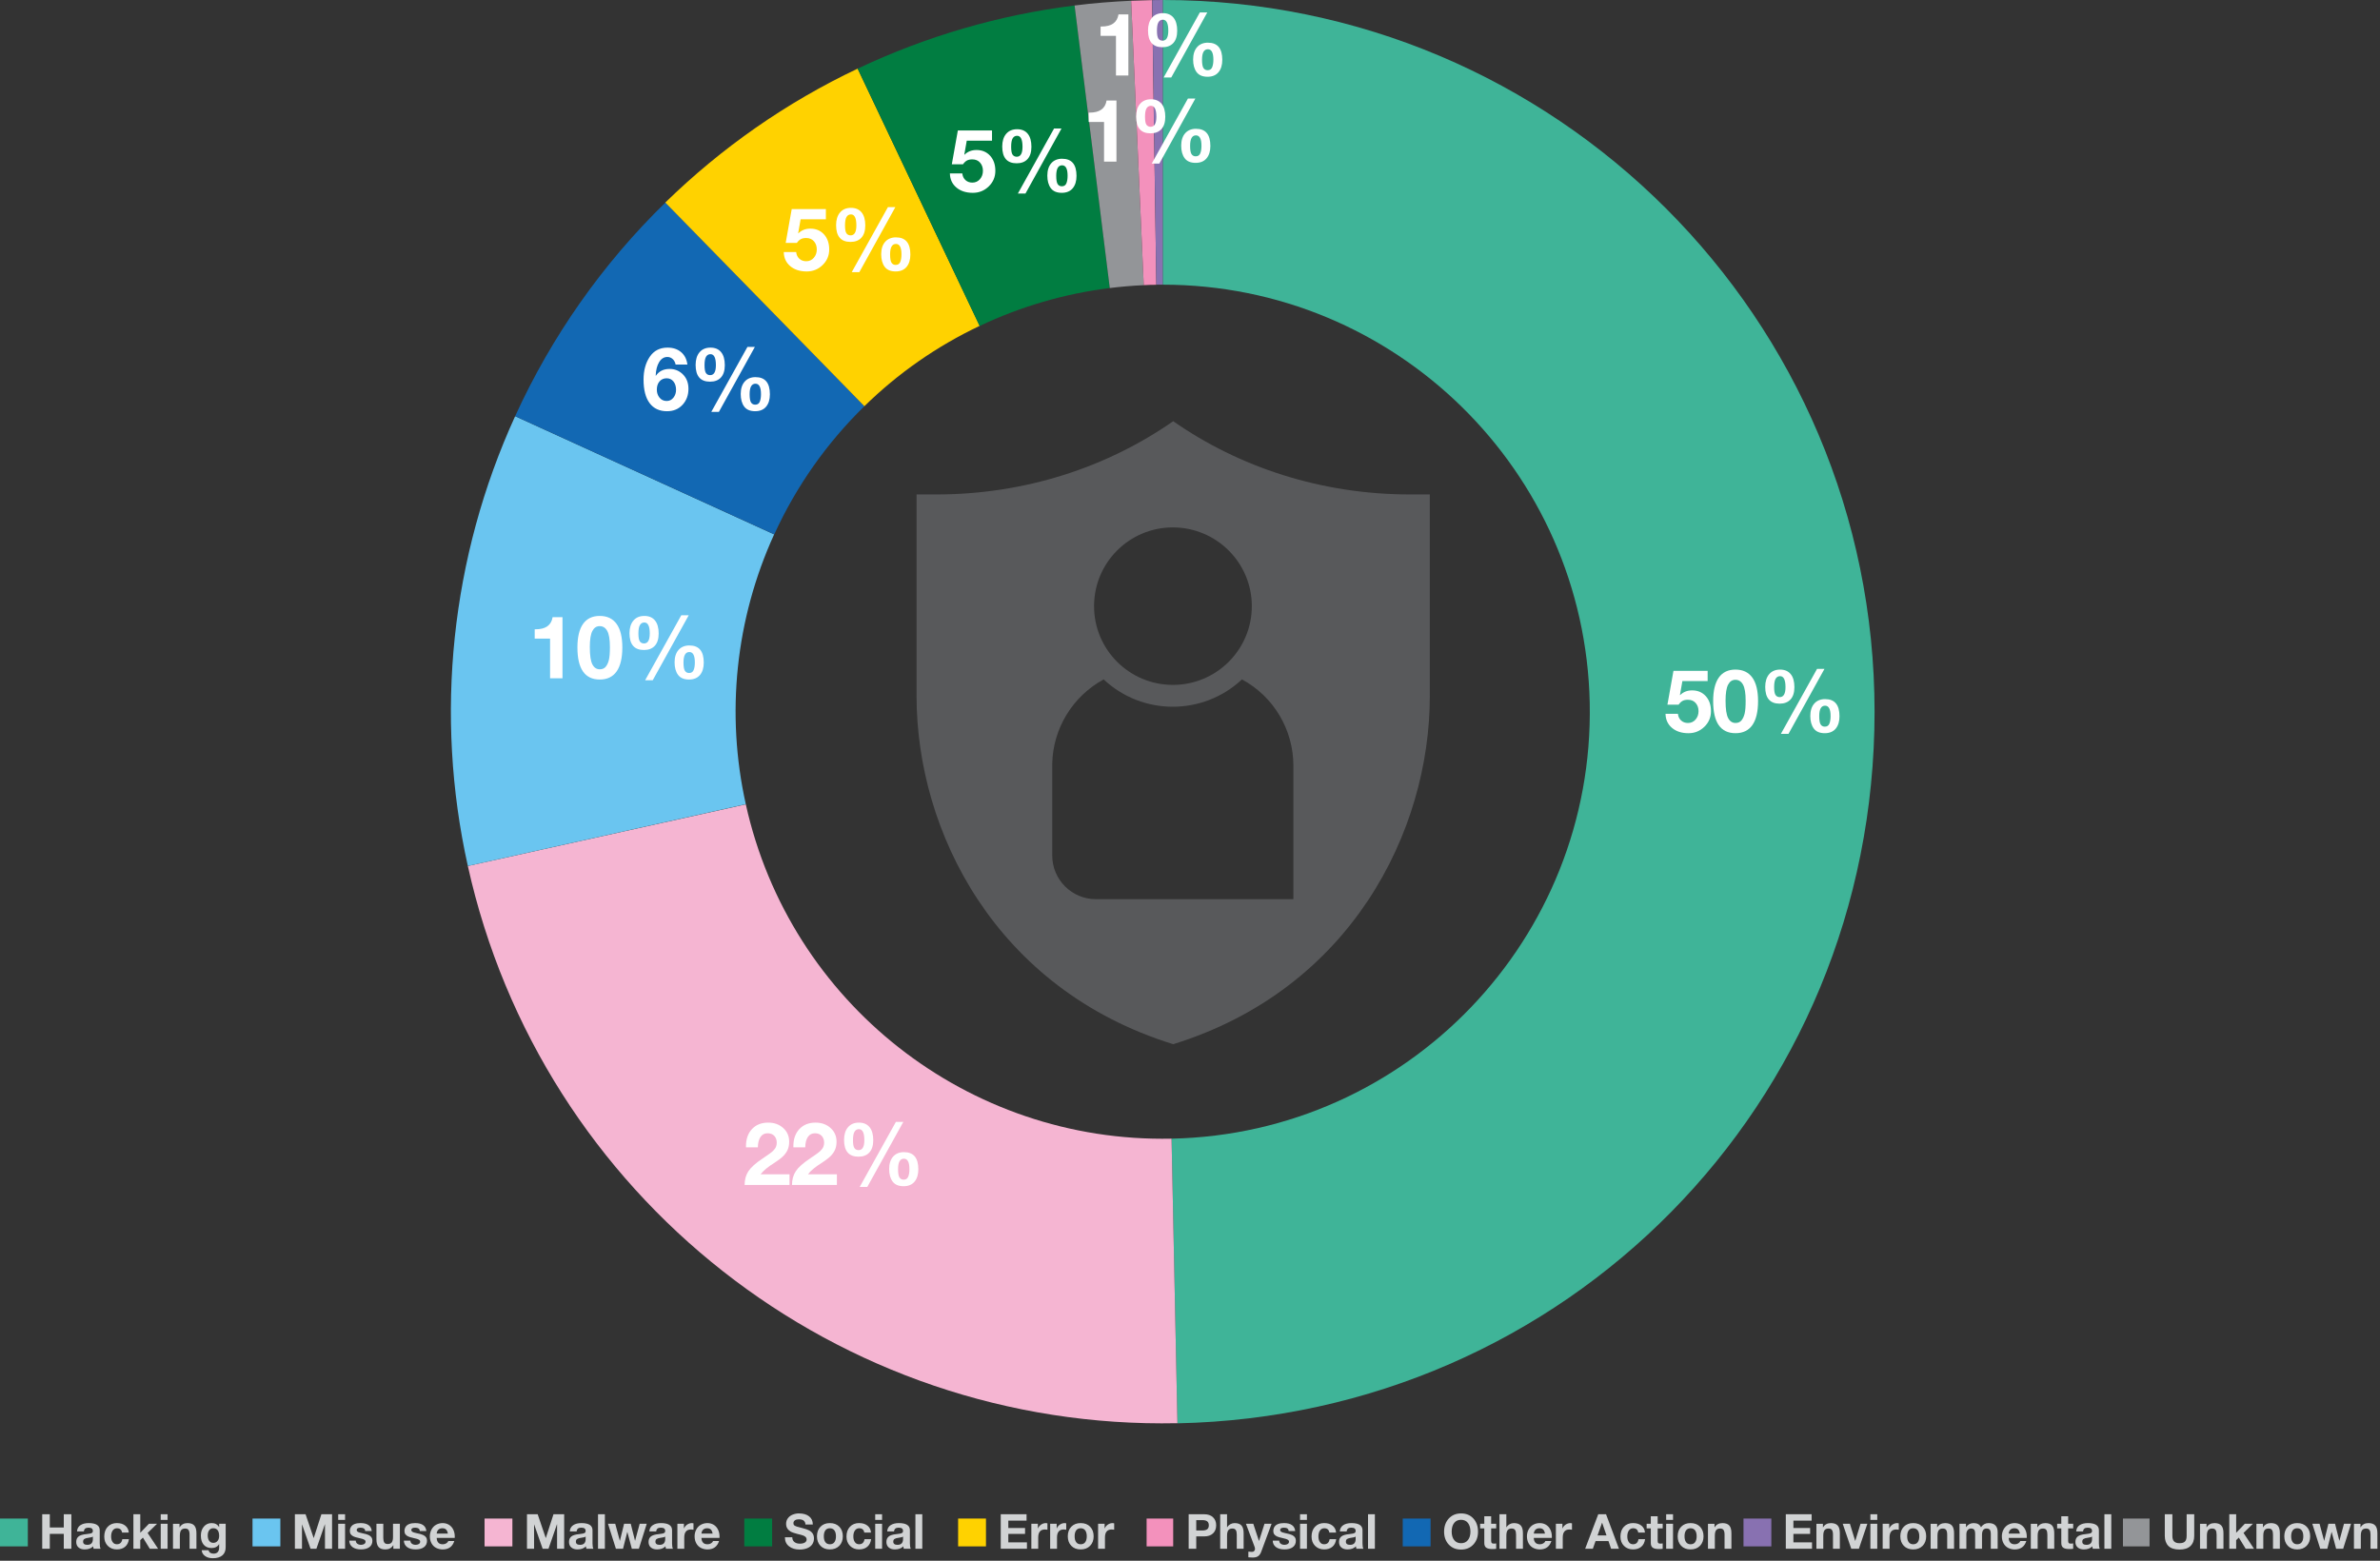
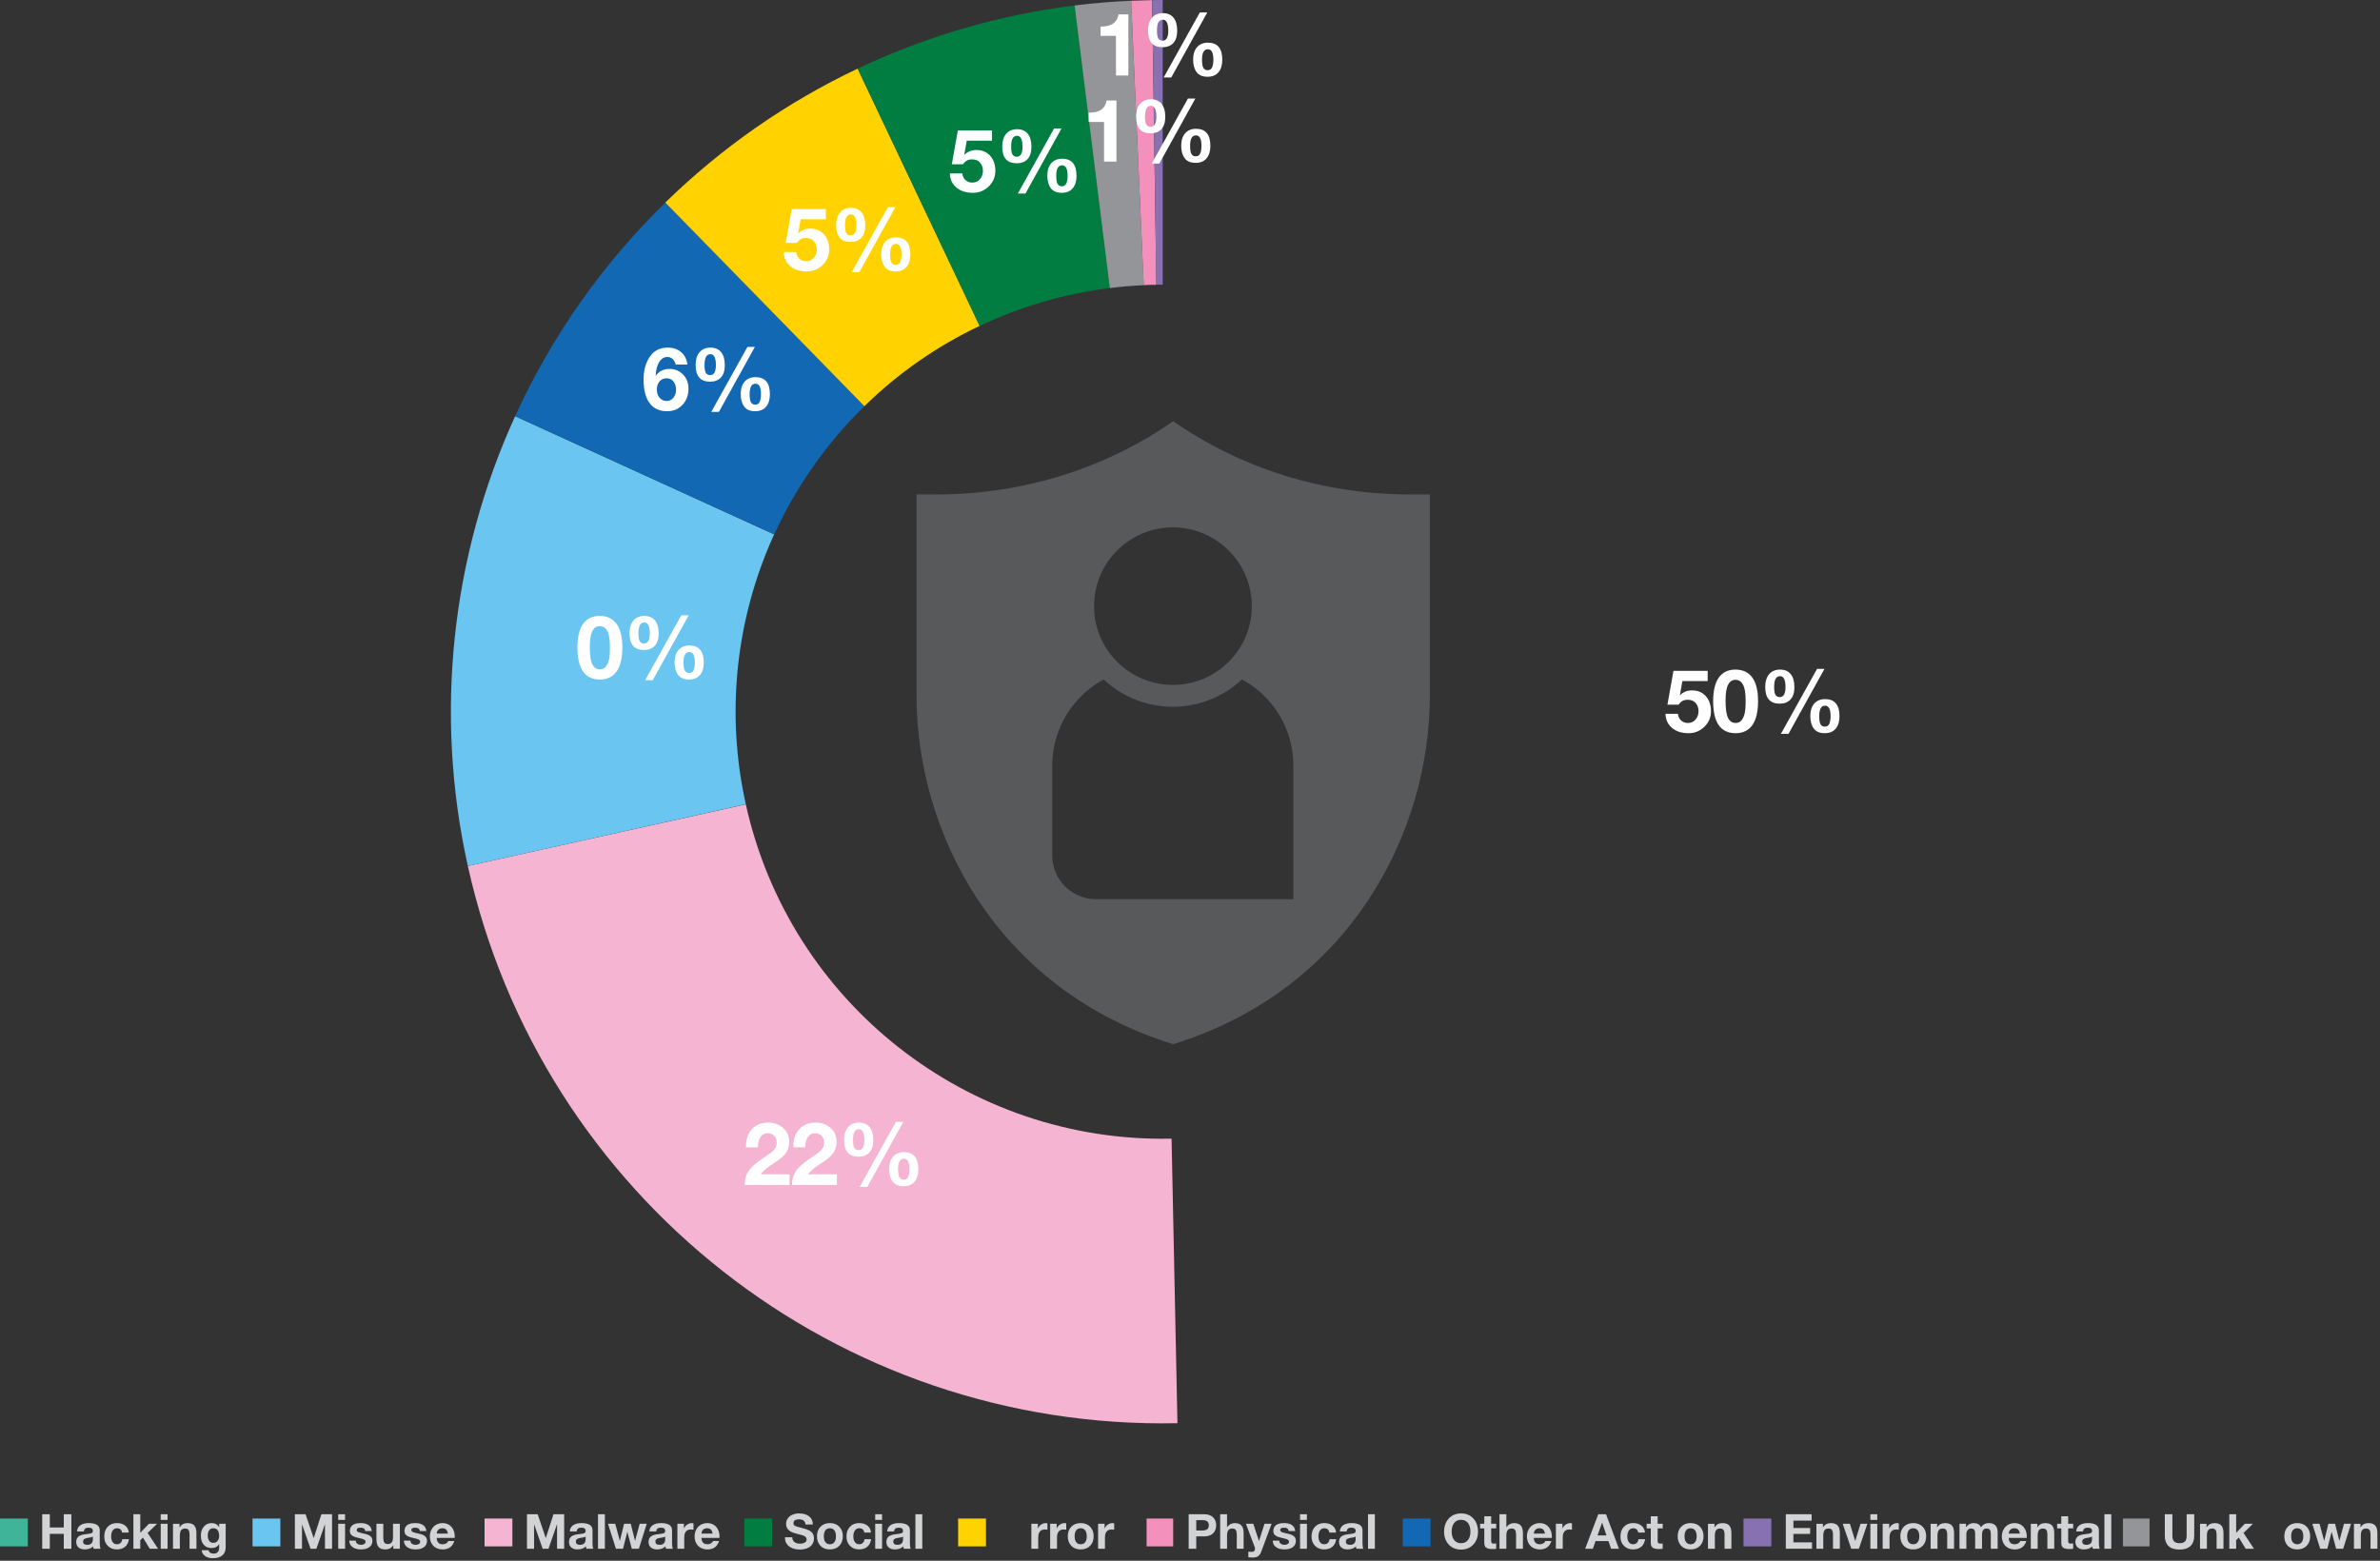
<svg xmlns="http://www.w3.org/2000/svg" id="Layer_1" data-name="Layer 1" width="1906.73" height="1250.6" viewBox="0 0 1906.73 1250.6">
  <rect x="0" y="0" width="1906.73" height="1250.6" fill="#333333" stroke="none" />
  <defs>
    <style>
      .cls-1, .cls-2, .cls-3, .cls-4, .cls-5, .cls-6, .cls-7, .cls-8, .cls-9, .cls-10 {
        fill-rule: evenodd;
      }

      .cls-1, .cls-11 {
        fill: #8871b1;
      }

      .cls-2, .cls-12 {
        fill: #017d41;
      }

      .cls-13 {
        fill: #fff;
      }

      .cls-3 {
        fill: #58595b;
      }

      .cls-14, .cls-6 {
        fill: #939598;
      }

      .cls-4, .cls-15 {
        fill: #6ac5f0;
      }

      .cls-5, .cls-16 {
        fill: #f5b5d2;
      }

      .cls-17, .cls-9 {
        fill: #3fb498;
      }

      .cls-7, .cls-18 {
        fill: #ffd200;
      }

      .cls-19 {
        fill: none;
        isolation: isolate;
      }

      .cls-20, .cls-8 {
        fill: #1268b3;
      }

      .cls-21 {
        fill: #d1d3d4;
      }

      .cls-10, .cls-22 {
        fill: #f391bc;
      }
    </style>
  </defs>
-   <path class="cls-9" d="m931.5,0c314.9,0,570.3,255.3,570.3,570.3s-248.2,563.7-558.5,570.2l-4.7-228.1c188.9-3.9,338.9-160.2,335-349.2-3.9-186.2-155.9-335.1-342.1-335.1V0h0Z" />
  <path class="cls-5" d="m943.3,1140.4c-271.7,5.6-509.6-181.3-568.5-446.5l222.7-49.4c35.3,159.2,178.1,271.3,341.1,267.9l4.7,228Z" />
  <path class="cls-4" d="m374.8,693.9c-26.9-121-13.6-247.6,37.9-360.4l207.5,94.7c-30.9,67.7-38.9,143.6-22.7,216.2l-222.7,49.5Z" />
  <path class="cls-8" d="m412.7,333.5c29.2-64,70-122.1,120.4-171.2l159.4,163.2c-30.2,29.5-54.7,64.3-72.2,102.7l-207.6-94.7Z" />
  <path class="cls-7" d="m533,162.3c45.1-44,97.1-80.3,154.1-107.3l97.8,206.1c-34.2,16.2-65.4,37.9-92.4,64.4l-159.5-163.2Z" />
  <path class="cls-2" d="m687.1,55c54.9-26,113.6-43.1,173.8-50.6l28.2,226.4c-36.2,4.5-71.4,14.8-104.3,30.4l-97.7-206.2Z" />
  <path class="cls-6" d="m860.9,4.4c15-1.9,30.2-3.1,45.3-3.8l10.1,227.9c-9.1.4-18.2,1.2-27.2,2.3l-28.2-226.4Z" />
  <path class="cls-10" d="m906.2.6c5.6-.2,11.2-.4,16.8-.5l3.4,228.1c-3.4,0-6.7.1-10.1.3L906.2.6Z" />
  <path class="cls-1" d="m923.1.1c2.8,0,5.6-.1,8.4-.1v228.1h-5.1L923.1.1Z" />
  <g class="cls-19">
    <path class="cls-13" d="m1368.08,537.52v8.19h-20.23l-1.96,11.13.14.14c2.52-2.52,5.71-3.78,9.59-3.78,4.53,0,8.18,1.54,10.96,4.62,2.78,3.08,4.16,7.09,4.16,12.04s-1.76,9.07-5.29,12.5-7.76,5.15-12.71,5.15c-5.46,0-9.87-1.42-13.23-4.27-3.36-2.85-5.09-6.6-5.18-11.27h9.94c.23,2.24,1.08,4.02,2.55,5.35,1.47,1.33,3.3,2,5.49,2,2.47,0,4.5-.92,6.09-2.76s2.38-4.07,2.38-6.69-.76-4.79-2.28-6.54c-1.52-1.75-3.61-2.62-6.26-2.62-1.77,0-3.22.32-4.34.95-1.12.63-2.15,1.62-3.08,2.97h-8.96l4.83-27.09h27.37Z" />
    <path class="cls-13" d="m1390.41,536.54c5.88,0,10.36,2.12,13.44,6.37,3.08,4.25,4.62,10.55,4.62,18.9s-1.53,14.9-4.58,19.21c-3.06,4.32-7.55,6.48-13.48,6.48-11.95,0-17.92-8.56-17.92-25.69,0-8.31,1.51-14.59,4.52-18.87,3.01-4.27,7.48-6.41,13.4-6.41Zm-7.98,24.99c0,6.63.69,11.25,2.07,13.86,1.38,2.61,3.35,3.92,5.91,3.92,2.05,0,3.65-.7,4.79-2.1,1.14-1.4,1.98-3.23,2.52-5.5.54-2.26.8-5.66.8-10.19,0-6.07-.71-10.38-2.13-12.95-1.42-2.57-3.44-3.85-6.06-3.85s-4.53,1.31-5.88,3.92c-1.35,2.61-2.03,6.91-2.03,12.88Z" />
    <path class="cls-13" d="m1426.11,536.54c3.69,0,6.52,1.2,8.5,3.61,1.98,2.4,2.97,5.89,2.97,10.46,0,4.29-1.03,7.57-3.08,9.83-2.05,2.26-4.97,3.4-8.75,3.4-7.7,0-11.55-4.48-11.55-13.44,0-4.29,1.05-7.68,3.15-10.15s5.02-3.71,8.75-3.71Zm-4.76,14.07c0,3.13.38,5.24,1.16,6.33.77,1.1,1.88,1.65,3.32,1.65,3.08,0,4.62-2.66,4.62-7.98,0-5.88-1.45-8.82-4.34-8.82-1.54,0-2.72.68-3.53,2.03-.82,1.35-1.23,3.62-1.23,6.79Zm40.32-14.63l-28.84,52.08h-6.09l28.98-52.08h5.95Zm.56,24.22c7.65,0,11.48,4.57,11.48,13.72,0,4.2-1.02,7.51-3.04,9.94-2.03,2.43-4.96,3.64-8.79,3.64-4.01,0-6.94-1.25-8.79-3.75-1.84-2.5-2.77-5.85-2.77-10.04s1.05-7.5,3.15-9.91c2.1-2.4,5.02-3.61,8.75-3.61Zm-4.76,13.58c0,3.27.37,5.5,1.12,6.69.75,1.19,1.87,1.79,3.36,1.79,1.77,0,2.99-.78,3.64-2.35.65-1.56.98-3.6.98-6.12,0-5.55-1.47-8.33-4.41-8.33-3.13,0-4.69,2.78-4.69,8.33Z" />
  </g>
  <g class="cls-19">
    <path class="cls-13" d="m615.46,899.54c4.81,0,8.81,1.44,12,4.31,3.2,2.87,4.79,6.54,4.79,11.02,0,2.05-.3,3.93-.91,5.64-.61,1.7-1.64,3.39-3.12,5.07-1.47,1.68-4.02,3.71-7.67,6.09-5.46,3.41-9.19,6.51-11.2,9.31h23.17v8.54h-35.98c0-4.25,1.01-7.92,3.04-11.03,2.03-3.1,5.82-6.5,11.38-10.18,4.43-2.94,7.23-4.99,8.4-6.16s1.95-2.26,2.34-3.29c.4-1.03.59-2.1.59-3.22,0-2.24-.65-4.06-1.96-5.46-1.31-1.4-3.1-2.1-5.39-2.1-2.47,0-4.38,1-5.71,3.01-1.33,2.01-2.02,4.76-2.07,8.26h-9.52v-.91c0-5.74,1.61-10.33,4.83-13.75s7.54-5.15,12.95-5.15Z" />
    <path class="cls-13" d="m653.4,899.54c4.81,0,8.81,1.44,12,4.31,3.2,2.87,4.79,6.54,4.79,11.02,0,2.05-.3,3.93-.91,5.64-.61,1.7-1.64,3.39-3.11,5.07-1.47,1.68-4.03,3.71-7.67,6.09-5.46,3.41-9.19,6.51-11.2,9.31h23.17v8.54h-35.98c0-4.25,1.01-7.92,3.04-11.03,2.03-3.1,5.82-6.5,11.38-10.18,4.43-2.94,7.23-4.99,8.4-6.16s1.95-2.26,2.34-3.29c.4-1.03.6-2.1.6-3.22,0-2.24-.65-4.06-1.96-5.46-1.31-1.4-3.1-2.1-5.39-2.1-2.47,0-4.38,1-5.71,3.01-1.33,2.01-2.02,4.76-2.06,8.26h-9.52v-.91c0-5.74,1.61-10.33,4.83-13.75,3.22-3.43,7.54-5.15,12.95-5.15Z" />
    <path class="cls-13" d="m688.12,899.54c3.69,0,6.52,1.2,8.5,3.61,1.98,2.4,2.98,5.89,2.98,10.46,0,4.29-1.03,7.57-3.08,9.83-2.05,2.26-4.97,3.4-8.75,3.4-7.7,0-11.55-4.48-11.55-13.44,0-4.29,1.05-7.68,3.15-10.15,2.1-2.47,5.02-3.71,8.75-3.71Zm-4.76,14.07c0,3.13.38,5.24,1.16,6.33.77,1.1,1.88,1.65,3.33,1.65,3.08,0,4.62-2.66,4.62-7.98,0-5.88-1.45-8.82-4.34-8.82-1.54,0-2.72.68-3.53,2.03-.82,1.35-1.23,3.62-1.23,6.79Zm40.32-14.63l-28.84,52.08h-6.09l28.98-52.08h5.95Zm.56,24.22c7.65,0,11.48,4.57,11.48,13.72,0,4.2-1.02,7.51-3.04,9.94-2.03,2.43-4.96,3.64-8.79,3.64-4.01,0-6.94-1.25-8.79-3.75-1.84-2.5-2.76-5.85-2.76-10.04s1.05-7.5,3.15-9.91c2.1-2.4,5.02-3.61,8.75-3.61Zm-4.76,13.58c0,3.27.37,5.5,1.12,6.69.75,1.19,1.87,1.79,3.36,1.79,1.77,0,2.99-.78,3.64-2.35.65-1.56.98-3.6.98-6.12,0-5.55-1.47-8.33-4.41-8.33-3.13,0-4.69,2.78-4.69,8.33Z" />
  </g>
  <g class="cls-19">
-     <path class="cls-13" d="m450.63,494.52v49h-9.94v-31.78h-12.32v-7.49h.7c8.07,0,12.62-3.24,13.65-9.73h7.91Z" />
    <path class="cls-13" d="m480.52,493.54c5.88,0,10.36,2.12,13.44,6.37,3.08,4.25,4.62,10.55,4.62,18.9s-1.53,14.9-4.58,19.21c-3.06,4.32-7.55,6.48-13.48,6.48-11.95,0-17.92-8.56-17.92-25.69,0-8.31,1.5-14.59,4.51-18.87,3.01-4.27,7.48-6.41,13.41-6.41Zm-7.98,24.99c0,6.63.69,11.25,2.06,13.86,1.38,2.61,3.35,3.92,5.92,3.92,2.05,0,3.65-.7,4.79-2.1,1.14-1.4,1.98-3.23,2.52-5.5.54-2.26.8-5.66.8-10.19,0-6.07-.71-10.38-2.13-12.95-1.42-2.57-3.44-3.85-6.06-3.85s-4.53,1.31-5.88,3.92c-1.35,2.61-2.03,6.91-2.03,12.88Z" />
    <path class="cls-13" d="m516.22,493.54c3.69,0,6.52,1.2,8.5,3.61,1.98,2.4,2.98,5.89,2.98,10.46,0,4.29-1.03,7.57-3.08,9.83-2.05,2.26-4.97,3.4-8.75,3.4-7.7,0-11.55-4.48-11.55-13.44,0-4.29,1.05-7.68,3.15-10.15s5.02-3.71,8.75-3.71Zm-4.76,14.07c0,3.13.38,5.24,1.15,6.33.77,1.1,1.88,1.65,3.33,1.65,3.08,0,4.62-2.66,4.62-7.98,0-5.88-1.45-8.82-4.34-8.82-1.54,0-2.72.68-3.53,2.03-.82,1.35-1.23,3.62-1.23,6.79Zm40.32-14.63l-28.84,52.08h-6.09l28.98-52.08h5.95Zm.56,24.22c7.65,0,11.48,4.57,11.48,13.72,0,4.2-1.02,7.51-3.04,9.94-2.03,2.43-4.96,3.64-8.79,3.64-4.01,0-6.94-1.25-8.79-3.75-1.84-2.5-2.76-5.85-2.76-10.04s1.05-7.5,3.15-9.91c2.1-2.4,5.02-3.61,8.75-3.61Zm-4.76,13.58c0,3.27.37,5.5,1.12,6.69.75,1.19,1.87,1.79,3.36,1.79,1.77,0,2.99-.78,3.64-2.35.65-1.56.98-3.6.98-6.12,0-5.55-1.47-8.33-4.41-8.33-3.13,0-4.69,2.78-4.69,8.33Z" />
  </g>
  <g class="cls-19">
    <path class="cls-13" d="m534.83,278.54c4.34,0,7.93,1.19,10.78,3.57,2.85,2.38,4.55,5.72,5.11,10.01h-9.45c-.37-1.87-1.17-3.35-2.38-4.44-1.21-1.1-2.61-1.65-4.2-1.65-2.71,0-4.9,1.35-6.58,4.06-1.68,2.71-2.61,6.32-2.8,10.85l.14.14c2.52-3.64,6.18-5.46,10.99-5.46,4.2,0,7.77,1.47,10.71,4.41,2.94,2.94,4.41,6.79,4.41,11.55,0,5.09-1.59,9.35-4.76,12.78-3.17,3.43-7.3,5.15-12.39,5.15-6.07,0-10.72-2.16-13.96-6.48-3.24-4.32-4.86-10.6-4.86-18.87,0-7.28,1.66-13.37,4.97-18.27,3.31-4.9,8.07-7.35,14.28-7.35Zm-8.61,33.67c0,2.52.72,4.67,2.17,6.44,1.45,1.77,3.36,2.66,5.74,2.66,2.19,0,3.99-.89,5.39-2.66,1.4-1.77,2.1-3.87,2.1-6.3,0-2.71-.69-4.92-2.06-6.65-1.38-1.73-3.21-2.59-5.49-2.59s-4.28.84-5.71,2.52c-1.42,1.68-2.14,3.87-2.14,6.58Z" />
    <path class="cls-13" d="m569.2,278.54c3.69,0,6.52,1.2,8.5,3.61,1.98,2.4,2.98,5.89,2.98,10.46,0,4.29-1.03,7.57-3.08,9.83-2.05,2.26-4.97,3.4-8.75,3.4-7.7,0-11.55-4.48-11.55-13.44,0-4.29,1.05-7.68,3.15-10.15s5.02-3.71,8.75-3.71Zm-4.76,14.07c0,3.13.38,5.24,1.15,6.33.77,1.1,1.88,1.65,3.33,1.65,3.08,0,4.62-2.66,4.62-7.98,0-5.88-1.45-8.82-4.34-8.82-1.54,0-2.72.68-3.53,2.03-.82,1.35-1.23,3.62-1.23,6.79Zm40.32-14.63l-28.84,52.08h-6.09l28.98-52.08h5.95Zm.56,24.22c7.65,0,11.48,4.57,11.48,13.72,0,4.2-1.02,7.51-3.04,9.94-2.03,2.43-4.96,3.64-8.79,3.64-4.01,0-6.94-1.25-8.79-3.75-1.84-2.5-2.76-5.85-2.76-10.04s1.05-7.5,3.15-9.91c2.1-2.4,5.02-3.61,8.75-3.61Zm-4.76,13.58c0,3.27.37,5.5,1.12,6.69.75,1.19,1.87,1.79,3.36,1.79,1.77,0,2.99-.78,3.64-2.35.65-1.56.98-3.6.98-6.12,0-5.55-1.47-8.33-4.41-8.33-3.13,0-4.69,2.78-4.69,8.33Z" />
  </g>
  <g class="cls-19">
    <path class="cls-13" d="m661.65,167.52v8.19h-20.23l-1.96,11.13.14.14c2.52-2.52,5.72-3.78,9.59-3.78,4.53,0,8.18,1.54,10.96,4.62,2.78,3.08,4.17,7.09,4.17,12.04s-1.76,9.07-5.29,12.5c-3.52,3.43-7.76,5.15-12.71,5.15-5.46,0-9.87-1.42-13.23-4.27-3.36-2.85-5.09-6.6-5.18-11.27h9.94c.23,2.24,1.08,4.02,2.55,5.35,1.47,1.33,3.3,2,5.5,2,2.47,0,4.5-.92,6.09-2.76,1.59-1.84,2.38-4.07,2.38-6.69s-.76-4.79-2.28-6.54c-1.52-1.75-3.6-2.62-6.26-2.62-1.77,0-3.22.32-4.34.95-1.12.63-2.15,1.62-3.08,2.97h-8.96l4.83-27.09h27.37Z" />
    <path class="cls-13" d="m681.74,166.54c3.69,0,6.52,1.2,8.5,3.61,1.98,2.4,2.98,5.89,2.98,10.46,0,4.29-1.03,7.57-3.08,9.83-2.05,2.26-4.97,3.4-8.75,3.4-7.7,0-11.55-4.48-11.55-13.44,0-4.29,1.05-7.68,3.15-10.15s5.02-3.71,8.75-3.71Zm-4.76,14.07c0,3.13.38,5.24,1.15,6.33.77,1.1,1.88,1.65,3.33,1.65,3.08,0,4.62-2.66,4.62-7.98,0-5.88-1.45-8.82-4.34-8.82-1.54,0-2.72.68-3.53,2.03-.82,1.35-1.23,3.62-1.23,6.79Zm40.32-14.63l-28.84,52.08h-6.09l28.98-52.08h5.95Zm.56,24.22c7.65,0,11.48,4.57,11.48,13.72,0,4.2-1.02,7.51-3.04,9.94-2.03,2.43-4.96,3.64-8.79,3.64-4.01,0-6.94-1.25-8.79-3.75-1.84-2.5-2.76-5.85-2.76-10.04s1.05-7.5,3.15-9.91c2.1-2.4,5.02-3.61,8.75-3.61Zm-4.76,13.58c0,3.27.37,5.5,1.12,6.69.75,1.19,1.87,1.79,3.36,1.79,1.77,0,2.99-.78,3.64-2.35.65-1.56.98-3.6.98-6.12,0-5.55-1.47-8.33-4.41-8.33-3.13,0-4.69,2.78-4.69,8.33Z" />
  </g>
  <g class="cls-19">
    <path class="cls-13" d="m794.75,104.52v8.19h-20.23l-1.96,11.13.14.14c2.52-2.52,5.72-3.78,9.59-3.78,4.53,0,8.18,1.54,10.96,4.62,2.78,3.08,4.17,7.09,4.17,12.04s-1.76,9.07-5.29,12.5c-3.52,3.43-7.76,5.15-12.71,5.15-5.46,0-9.87-1.42-13.23-4.27-3.36-2.85-5.09-6.6-5.18-11.27h9.94c.23,2.24,1.08,4.02,2.55,5.35,1.47,1.33,3.3,2,5.5,2,2.47,0,4.5-.92,6.09-2.76,1.59-1.84,2.38-4.07,2.38-6.69s-.76-4.79-2.28-6.54c-1.52-1.75-3.6-2.62-6.26-2.62-1.77,0-3.22.32-4.34.95-1.12.63-2.15,1.62-3.08,2.97h-8.96l4.83-27.09h27.37Z" />
    <path class="cls-13" d="m814.84,103.54c3.69,0,6.52,1.2,8.5,3.61,1.98,2.4,2.98,5.89,2.98,10.46,0,4.29-1.03,7.57-3.08,9.83-2.05,2.26-4.97,3.4-8.75,3.4-7.7,0-11.55-4.48-11.55-13.44,0-4.29,1.05-7.68,3.15-10.15s5.02-3.71,8.75-3.71Zm-4.76,14.07c0,3.13.38,5.24,1.15,6.33.77,1.1,1.88,1.65,3.33,1.65,3.08,0,4.62-2.66,4.62-7.98,0-5.88-1.45-8.82-4.34-8.82-1.54,0-2.72.68-3.53,2.03-.82,1.35-1.23,3.62-1.23,6.79Zm40.32-14.63l-28.84,52.08h-6.09l28.98-52.08h5.95Zm.56,24.22c7.65,0,11.48,4.57,11.48,13.72,0,4.2-1.02,7.51-3.04,9.94-2.03,2.43-4.96,3.64-8.79,3.64-4.01,0-6.94-1.25-8.79-3.75-1.84-2.5-2.76-5.85-2.76-10.04s1.05-7.5,3.15-9.91c2.1-2.4,5.02-3.61,8.75-3.61Zm-4.76,13.58c0,3.27.37,5.5,1.12,6.69.75,1.19,1.87,1.79,3.36,1.79,1.77,0,2.99-.78,3.64-2.35.65-1.56.98-3.6.98-6.12,0-5.55-1.47-8.33-4.41-8.33-3.13,0-4.69,2.78-4.69,8.33Z" />
  </g>
  <g class="cls-19">
    <path class="cls-13" d="m894.44,80.52v49h-9.94v-31.78h-12.32v-7.49h.7c8.07,0,12.62-3.24,13.65-9.73h7.91Z" />
    <path class="cls-13" d="m922.09,79.54c3.69,0,6.52,1.2,8.5,3.61,1.98,2.4,2.98,5.89,2.98,10.46,0,4.29-1.03,7.57-3.08,9.83-2.05,2.26-4.97,3.4-8.75,3.4-7.7,0-11.55-4.48-11.55-13.44,0-4.29,1.05-7.68,3.15-10.15s5.02-3.71,8.75-3.71Zm-4.76,14.07c0,3.13.38,5.24,1.15,6.33.77,1.1,1.88,1.65,3.33,1.65,3.08,0,4.62-2.66,4.62-7.98,0-5.88-1.45-8.82-4.34-8.82-1.54,0-2.72.68-3.53,2.03-.82,1.35-1.23,3.62-1.23,6.79Zm40.32-14.63l-28.84,52.08h-6.09l28.98-52.08h5.95Zm.56,24.22c7.65,0,11.48,4.57,11.48,13.72,0,4.2-1.01,7.51-3.04,9.94-2.03,2.43-4.96,3.64-8.79,3.64-4.01,0-6.94-1.25-8.79-3.75-1.84-2.5-2.76-5.85-2.76-10.04s1.05-7.5,3.15-9.91c2.1-2.4,5.02-3.61,8.75-3.61Zm-4.76,13.58c0,3.27.37,5.5,1.12,6.69.75,1.19,1.87,1.79,3.36,1.79,1.77,0,2.99-.78,3.64-2.35.65-1.56.98-3.6.98-6.12,0-5.55-1.47-8.33-4.41-8.33-3.13,0-4.69,2.78-4.69,8.33Z" />
  </g>
  <g class="cls-19">
    <path class="cls-13" d="m903.99,11.52v49h-9.94v-31.78h-12.32v-7.49h.7c8.07,0,12.62-3.24,13.65-9.73h7.91Z" />
    <path class="cls-13" d="m931.64,10.54c3.69,0,6.52,1.2,8.5,3.61,1.98,2.4,2.97,5.89,2.97,10.46,0,4.29-1.03,7.57-3.08,9.83-2.05,2.26-4.97,3.4-8.75,3.4-7.7,0-11.55-4.48-11.55-13.44,0-4.29,1.05-7.68,3.15-10.15,2.1-2.47,5.02-3.71,8.75-3.71Zm-4.76,14.07c0,3.13.38,5.24,1.15,6.33.77,1.1,1.88,1.65,3.33,1.65,3.08,0,4.62-2.66,4.62-7.98,0-5.88-1.45-8.82-4.34-8.82-1.54,0-2.72.68-3.54,2.03-.82,1.35-1.22,3.62-1.22,6.79Zm40.32-14.63l-28.84,52.08h-6.09l28.98-52.08h5.95Zm.56,24.22c7.65,0,11.48,4.57,11.48,13.72,0,4.2-1.01,7.51-3.04,9.94-2.03,2.43-4.96,3.64-8.79,3.64-4.01,0-6.94-1.25-8.79-3.75-1.84-2.5-2.76-5.85-2.76-10.04s1.05-7.5,3.15-9.91c2.1-2.4,5.02-3.61,8.75-3.61Zm-4.76,13.58c0,3.27.37,5.5,1.12,6.69.75,1.19,1.87,1.79,3.36,1.79,1.77,0,2.99-.78,3.64-2.35.65-1.56.98-3.6.98-6.12,0-5.55-1.47-8.33-4.41-8.33-3.13,0-4.69,2.78-4.69,8.33Z" />
  </g>
  <g>
    <rect class="cls-17" y="1216.8" width="22.3" height="22.3" />
    <g class="cls-19">
      <path class="cls-21" d="m39.9,1213.35v10.61h11.19v-10.61h6.08v27.65h-6.08v-11.93h-11.19v11.93h-6.08v-27.65h6.08Z" />
      <path class="cls-21" d="m71.15,1220.44c5.83.03,8.75,1.92,8.75,5.69v10.61c0,1.96.23,3.38.7,4.26h-5.58c-.21-.62-.34-1.26-.39-1.94-1.63,1.65-3.87,2.48-6.74,2.48-2.09,0-3.75-.53-4.98-1.59-1.23-1.06-1.84-2.53-1.84-4.41s.58-3.25,1.74-4.26c1.19-1.06,3.34-1.73,6.47-2.01,2.22-.23,3.63-.52,4.22-.87.59-.35.89-.88.89-1.61,0-.9-.27-1.57-.81-2.01-.54-.44-1.45-.66-2.71-.66-1.16,0-2.04.24-2.63.72-.59.48-.94,1.25-1.05,2.3h-5.5c.13-2.19,1.03-3.86,2.71-5,1.68-1.14,3.92-1.7,6.74-1.7Zm-4.57,14.87c0,1.7,1.12,2.55,3.37,2.55,2.94-.03,4.43-1.54,4.45-4.53v-2.13c-.44.44-1.55.76-3.33.97-1.55.18-2.69.5-3.41.95-.72.45-1.08,1.18-1.08,2.19Z" />
      <path class="cls-21" d="m93.76,1220.44c2.71,0,4.92.69,6.62,2.07s2.63,3.22,2.79,5.52h-5.38c-.36-2.3-1.72-3.45-4.07-3.45-1.45,0-2.59.59-3.43,1.78-.84,1.19-1.26,2.76-1.26,4.72s.4,3.41,1.2,4.57c.8,1.16,1.92,1.74,3.37,1.74,2.5,0,3.96-1.36,4.38-4.07h5.3c-.36,2.66-1.39,4.69-3.08,6.1-1.69,1.41-3.88,2.11-6.56,2.11-2.97,0-5.4-.95-7.28-2.85-1.88-1.9-2.83-4.37-2.83-7.42,0-3.3.93-5.94,2.79-7.9,1.86-1.96,4.34-2.94,7.43-2.94Z" />
      <path class="cls-21" d="m112.38,1213.35v14.83l6.93-7.2h6.5l-7.55,7.36,8.4,12.66h-6.66l-5.5-8.94-2.13,2.05v6.89h-5.5v-27.65h5.5Z" />
      <path class="cls-21" d="m134.26,1213.35v4.53h-5.5v-4.53h5.5Zm0,7.63v20.02h-5.5v-20.02h5.5Z" />
      <path class="cls-21" d="m150.09,1220.44c2.56,0,4.41.65,5.56,1.94,1.15,1.29,1.72,3.34,1.72,6.16v12.47h-5.5v-11.34c0-1.65-.27-2.88-.79-3.68-.53-.8-1.44-1.2-2.73-1.2-1.5,0-2.58.45-3.25,1.36-.67.9-1.01,2.39-1.01,4.45v10.42h-5.5v-20.02h5.23v2.79h.12c1.37-2.22,3.42-3.33,6.16-3.33Z" />
      <path class="cls-21" d="m169.53,1220.44c2.76,0,4.75,1.07,5.96,3.21h.08v-2.67h5.23v18.78c0,2.89-.9,5.08-2.69,6.58-1.79,1.5-4.34,2.25-7.65,2.25-2.53,0-4.61-.61-6.25-1.82-1.64-1.21-2.51-2.75-2.61-4.61h5.46c.44,1.83,1.81,2.75,4.1,2.75,1.42,0,2.51-.42,3.27-1.26s1.14-2.03,1.14-3.58v-2.75h-.08c-.54.98-1.34,1.74-2.38,2.29s-2.25.81-3.62.81c-2.69,0-4.78-.88-6.29-2.63-1.51-1.75-2.27-4.23-2.27-7.43,0-2.84.79-5.2,2.38-7.09,1.59-1.88,3.66-2.83,6.21-2.83Zm-3.1,9.83c0,1.88.39,3.36,1.18,4.41.79,1.06,1.88,1.59,3.27,1.59s2.56-.51,3.41-1.53,1.28-2.37,1.28-4.05c0-2.01-.41-3.54-1.22-4.57s-1.98-1.55-3.5-1.55c-1.42,0-2.51.54-3.27,1.61-.76,1.07-1.14,2.43-1.14,4.08Z" />
    </g>
    <rect class="cls-15" x="202.3" y="1216.8" width="22.3" height="22.3" />
    <g class="cls-19">
      <path class="cls-21" d="m244.81,1213.35l6.47,19.01h.08l6.12-19.01h8.56v27.65h-5.69v-19.59h-.08l-6.78,19.59h-4.69l-6.78-19.4h-.08v19.4h-5.69v-27.65h8.56Z" />
      <path class="cls-21" d="m276.45,1213.35v4.53h-5.5v-4.53h5.5Zm0,7.63v20.02h-5.5v-20.02h5.5Z" />
      <path class="cls-21" d="m288.99,1220.44c2.68,0,4.78.54,6.29,1.63s2.36,2.67,2.54,4.76h-5.23c-.08-.96-.43-1.65-1.05-2.07s-1.52-.64-2.71-.64c-1.03,0-1.8.16-2.3.46s-.76.77-.76,1.39c0,.46.17.85.5,1.16s.85.58,1.53.81c.68.23,1.44.43,2.26.58,2.5.49,4.27.99,5.3,1.51,1.03.52,1.79,1.14,2.27,1.86.48.72.72,1.61.72,2.67,0,2.25-.82,3.97-2.46,5.17-1.64,1.2-3.87,1.8-6.68,1.8s-5.23-.63-6.87-1.9c-1.64-1.26-2.48-2.98-2.54-5.15h5.23c0,1.03.4,1.85,1.2,2.46.8.61,1.81.91,3.02.91,1.03,0,1.89-.23,2.58-.68.68-.45,1.03-1.08,1.03-1.88,0-.52-.21-.94-.64-1.28-.43-.33-1.03-.63-1.8-.89-.77-.26-1.97-.55-3.6-.89-1.29-.26-2.44-.61-3.45-1.04-1.01-.44-1.77-1.01-2.3-1.72-.53-.71-.79-1.58-.79-2.61,0-1.32.32-2.46.95-3.45.63-.98,1.6-1.72,2.9-2.23,1.3-.5,2.92-.75,4.86-.75Z" />
      <path class="cls-21" d="m307.07,1220.98v11.34c0,1.55.25,2.75.74,3.6.49.85,1.42,1.28,2.79,1.28,1.52,0,2.61-.45,3.27-1.35s.99-2.35.99-4.34v-10.53h5.5v20.02h-5.23v-2.79h-.12c-1.37,2.22-3.42,3.33-6.16,3.33s-4.47-.66-5.59-1.99c-1.12-1.33-1.68-3.37-1.68-6.14v-12.43h5.5Z" />
      <path class="cls-21" d="m332.74,1220.44c2.68,0,4.78.54,6.29,1.63s2.36,2.67,2.54,4.76h-5.23c-.08-.96-.43-1.65-1.05-2.07s-1.52-.64-2.71-.64c-1.03,0-1.8.16-2.3.46s-.76.77-.76,1.39c0,.46.17.85.5,1.16s.85.58,1.53.81c.68.23,1.44.43,2.26.58,2.5.49,4.27.99,5.3,1.51,1.03.52,1.79,1.14,2.27,1.86.48.72.72,1.61.72,2.67,0,2.25-.82,3.97-2.46,5.17-1.64,1.2-3.87,1.8-6.68,1.8s-5.23-.63-6.87-1.9c-1.64-1.26-2.48-2.98-2.54-5.15h5.23c0,1.03.4,1.85,1.2,2.46.8.61,1.81.91,3.02.91,1.03,0,1.89-.23,2.58-.68.68-.45,1.03-1.08,1.03-1.88,0-.52-.21-.94-.64-1.28-.43-.33-1.03-.63-1.8-.89-.77-.26-1.97-.55-3.6-.89-1.29-.26-2.44-.61-3.45-1.04-1.01-.44-1.77-1.01-2.3-1.72-.53-.71-.79-1.58-.79-2.61,0-1.32.32-2.46.95-3.45.63-.98,1.6-1.72,2.9-2.23,1.3-.5,2.92-.75,4.86-.75Z" />
      <path class="cls-21" d="m354.58,1220.44c1.88,0,3.56.44,5.03,1.32,1.47.88,2.63,2.15,3.47,3.81.84,1.67,1.26,3.58,1.26,5.75,0,.21-.01.54-.04,1.01h-14.44c.05,1.6.47,2.85,1.26,3.74.79.89,1.99,1.34,3.62,1.34,1.01,0,1.93-.25,2.77-.75.84-.5,1.37-1.12,1.61-1.84h4.84c-1.42,4.49-4.54,6.74-9.37,6.74-1.83-.03-3.53-.43-5.09-1.2-1.56-.77-2.81-1.98-3.74-3.62-.93-1.64-1.39-3.54-1.39-5.71,0-2.04.47-3.9,1.41-5.58.94-1.68,2.19-2.93,3.76-3.76,1.56-.83,3.25-1.24,5.05-1.24Zm4.22,8.4c-.26-1.5-.74-2.58-1.43-3.25-.7-.67-1.69-1.01-2.98-1.01s-2.4.38-3.18,1.14-1.23,1.8-1.35,3.12h8.94Z" />
    </g>
    <rect class="cls-16" x="388.2" y="1216.8" width="22.3" height="22.3" />
    <g class="cls-19">
      <path class="cls-21" d="m430.75,1213.35l6.47,19.01h.08l6.12-19.01h8.56v27.65h-5.69v-19.59h-.08l-6.78,19.59h-4.69l-6.78-19.4h-.08v19.4h-5.69v-27.65h8.56Z" />
      <path class="cls-21" d="m465.94,1220.44c5.83.03,8.75,1.92,8.75,5.69v10.61c0,1.96.23,3.38.7,4.26h-5.58c-.21-.62-.34-1.26-.39-1.94-1.63,1.65-3.87,2.48-6.74,2.48-2.09,0-3.75-.53-4.98-1.59-1.23-1.06-1.84-2.53-1.84-4.41s.58-3.25,1.74-4.26c1.19-1.06,3.34-1.73,6.47-2.01,2.22-.23,3.63-.52,4.22-.87.59-.35.89-.88.89-1.61,0-.9-.27-1.57-.81-2.01-.54-.44-1.45-.66-2.71-.66-1.16,0-2.04.24-2.63.72-.59.48-.94,1.25-1.05,2.3h-5.5c.13-2.19,1.03-3.86,2.71-5,1.68-1.14,3.92-1.7,6.74-1.7Zm-4.57,14.87c0,1.7,1.12,2.55,3.37,2.55,2.94-.03,4.43-1.54,4.45-4.53v-2.13c-.44.44-1.55.76-3.33.97-1.55.18-2.69.5-3.41.95-.72.45-1.08,1.18-1.08,2.19Z" />
      <path class="cls-21" d="m484.6,1213.35v27.65h-5.5v-27.65h5.5Z" />
      <path class="cls-21" d="m492.89,1220.98l3.68,13.59h.08l3.33-13.59h5.34l3.41,13.55h.08l3.68-13.55h5.65l-6.31,20.02h-5.65l-3.56-13.44h-.08l-3.41,13.44h-5.69l-6.35-20.02h5.81Z" />
      <path class="cls-21" d="m529.67,1220.44c5.83.03,8.75,1.92,8.75,5.69v10.61c0,1.96.23,3.38.7,4.26h-5.58c-.21-.62-.34-1.26-.39-1.94-1.63,1.65-3.87,2.48-6.74,2.48-2.09,0-3.75-.53-4.98-1.59-1.23-1.06-1.84-2.53-1.84-4.41s.58-3.25,1.74-4.26c1.19-1.06,3.34-1.73,6.47-2.01,2.22-.23,3.63-.52,4.22-.87.59-.35.89-.88.89-1.61,0-.9-.27-1.57-.81-2.01-.54-.44-1.45-.66-2.71-.66-1.16,0-2.04.24-2.63.72-.59.48-.94,1.25-1.05,2.3h-5.5c.13-2.19,1.03-3.86,2.71-5,1.68-1.14,3.92-1.7,6.74-1.7Zm-4.57,14.87c0,1.7,1.12,2.55,3.37,2.55,2.94-.03,4.43-1.54,4.45-4.53v-2.13c-.44.44-1.55.76-3.33.97-1.55.18-2.69.5-3.41.95-.72.45-1.08,1.18-1.08,2.19Z" />
      <path class="cls-21" d="m554.38,1220.44c.46,0,.86.06,1.2.19v5.11c-.59-.13-1.25-.19-1.97-.19-3.61,0-5.42,2.14-5.42,6.43v9.02h-5.5v-20.02h5.23v3.72h.08c.54-1.29,1.4-2.32,2.57-3.1,1.17-.77,2.45-1.16,3.81-1.16Z" />
      <path class="cls-21" d="m566.69,1220.44c1.88,0,3.56.44,5.03,1.32,1.47.88,2.63,2.15,3.47,3.81.84,1.67,1.26,3.58,1.26,5.75,0,.21-.01.54-.04,1.01h-14.44c.05,1.6.47,2.85,1.26,3.74.79.89,1.99,1.34,3.62,1.34,1.01,0,1.93-.25,2.77-.75.84-.5,1.37-1.12,1.61-1.84h4.84c-1.42,4.49-4.54,6.74-9.37,6.74-1.83-.03-3.53-.43-5.09-1.2-1.56-.77-2.81-1.98-3.74-3.62-.93-1.64-1.39-3.54-1.39-5.71,0-2.04.47-3.9,1.41-5.58.94-1.68,2.19-2.93,3.76-3.76,1.56-.83,3.25-1.24,5.05-1.24Zm4.22,8.4c-.26-1.5-.74-2.58-1.43-3.25-.7-.67-1.69-1.01-2.98-1.01s-2.4.38-3.18,1.14-1.23,1.8-1.35,3.12h8.94Z" />
    </g>
    <rect class="cls-12" x="596.3" y="1216.8" width="22.3" height="22.3" />
    <g class="cls-19">
      <path class="cls-21" d="m640.11,1212.69c3.38,0,6.07.77,8.07,2.32,2,1.55,3,3.74,3,6.58h-5.89c-.08-1.39-.55-2.44-1.41-3.14-.87-.7-2.2-1.04-4.01-1.04-1.27,0-2.28.28-3.06.83-.77.56-1.16,1.32-1.16,2.3,0,.8.24,1.38.72,1.74.48.36,1.15.68,2.03.97.88.28,2.41.7,4.61,1.24,2.3.57,4.07,1.19,5.3,1.86,1.24.67,2.18,1.53,2.83,2.57.64,1.05.97,2.33.97,3.85,0,1.76-.46,3.32-1.39,4.69s-2.28,2.41-4.07,3.12c-1.78.71-3.79,1.06-6.04,1.06-3.43,0-6.25-.86-8.46-2.58-2.21-1.72-3.31-4.07-3.31-7.07v-.19h5.89c0,1.63.56,2.88,1.67,3.78s2.58,1.34,4.41,1.34c1.63,0,2.94-.29,3.93-.87.99-.58,1.49-1.44,1.49-2.58,0-.75-.27-1.38-.81-1.9-.54-.52-1.26-.93-2.17-1.26-.9-.32-2.43-.73-4.57-1.22-2.48-.62-4.29-1.28-5.42-1.97-1.14-.7-2-1.54-2.59-2.54-.59-.99-.89-2.19-.89-3.58,0-1.73.5-3.24,1.49-4.53.99-1.29,2.29-2.25,3.89-2.87,1.6-.62,3.25-.93,4.96-.93Z" />
      <path class="cls-21" d="m664.85,1220.44c3.2,0,5.73.97,7.59,2.92,1.86,1.95,2.79,4.5,2.79,7.65s-.95,5.72-2.85,7.65c-1.9,1.92-4.41,2.88-7.53,2.88s-5.69-.97-7.55-2.92c-1.86-1.95-2.79-4.49-2.79-7.61s.95-5.79,2.85-7.71c1.9-1.91,4.39-2.87,7.49-2.87Zm-4.84,10.57c0,2.04.41,3.61,1.24,4.72.83,1.11,2.03,1.67,3.6,1.67s2.85-.57,3.66-1.7c.81-1.14,1.22-2.7,1.22-4.68s-.42-3.65-1.26-4.76c-.84-1.11-2.06-1.67-3.66-1.67s-2.74.56-3.56,1.67c-.83,1.11-1.24,2.7-1.24,4.76Z" />
      <path class="cls-21" d="m688.39,1220.44c2.71,0,4.92.69,6.62,2.07s2.63,3.22,2.79,5.52h-5.38c-.36-2.3-1.72-3.45-4.07-3.45-1.45,0-2.59.59-3.43,1.78-.84,1.19-1.26,2.76-1.26,4.72s.4,3.41,1.2,4.57c.8,1.16,1.92,1.74,3.37,1.74,2.5,0,3.96-1.36,4.38-4.07h5.3c-.36,2.66-1.39,4.69-3.08,6.1-1.69,1.41-3.88,2.11-6.56,2.11-2.97,0-5.4-.95-7.28-2.85-1.88-1.9-2.83-4.37-2.83-7.42,0-3.3.93-5.94,2.79-7.9,1.86-1.96,4.34-2.94,7.43-2.94Z" />
      <path class="cls-21" d="m706.67,1213.35v4.53h-5.5v-4.53h5.5Zm0,7.63v20.02h-5.5v-20.02h5.5Z" />
      <path class="cls-21" d="m720.22,1220.44c5.83.03,8.75,1.92,8.75,5.69v10.61c0,1.96.23,3.38.7,4.26h-5.58c-.21-.62-.34-1.26-.39-1.94-1.63,1.65-3.87,2.48-6.74,2.48-2.09,0-3.75-.53-4.98-1.59-1.23-1.06-1.84-2.53-1.84-4.41s.58-3.25,1.74-4.26c1.19-1.06,3.34-1.73,6.47-2.01,2.22-.23,3.63-.52,4.22-.87.59-.35.89-.88.89-1.61,0-.9-.27-1.57-.81-2.01-.54-.44-1.45-.66-2.71-.66-1.16,0-2.04.24-2.63.72-.59.48-.94,1.25-1.05,2.3h-5.5c.13-2.19,1.03-3.86,2.71-5,1.68-1.14,3.92-1.7,6.74-1.7Zm-4.57,14.87c0,1.7,1.12,2.55,3.37,2.55,2.94-.03,4.43-1.54,4.45-4.53v-2.13c-.44.44-1.55.76-3.33.97-1.55.18-2.69.5-3.41.95-.72.45-1.08,1.18-1.08,2.19Z" />
      <path class="cls-21" d="m738.88,1213.35v27.65h-5.5v-27.65h5.5Z" />
    </g>
    <rect class="cls-18" x="767.6" y="1216.8" width="22.3" height="22.3" />
    <g class="cls-19">
-       <path class="cls-21" d="m822.42,1213.35v5.11h-14.6v5.92h13.4v4.72h-13.4v6.78h14.91v5.11h-20.99v-27.65h20.68Z" />
      <path class="cls-21" d="m837.95,1220.44c.46,0,.86.06,1.2.19v5.11c-.59-.13-1.25-.19-1.97-.19-3.61,0-5.42,2.14-5.42,6.43v9.02h-5.5v-20.02h5.23v3.72h.08c.54-1.29,1.4-2.32,2.57-3.1,1.17-.77,2.45-1.16,3.81-1.16Z" />
      <path class="cls-21" d="m853.01,1220.44c.46,0,.86.06,1.2.19v5.11c-.59-.13-1.25-.19-1.97-.19-3.61,0-5.42,2.14-5.42,6.43v9.02h-5.5v-20.02h5.23v3.72h.08c.54-1.29,1.4-2.32,2.57-3.1,1.17-.77,2.45-1.16,3.81-1.16Z" />
      <path class="cls-21" d="m865.79,1220.44c3.2,0,5.73.97,7.59,2.92,1.86,1.95,2.79,4.5,2.79,7.65s-.95,5.72-2.85,7.65c-1.9,1.92-4.41,2.88-7.53,2.88s-5.69-.97-7.55-2.92c-1.86-1.95-2.79-4.49-2.79-7.61s.95-5.79,2.85-7.71c1.9-1.91,4.39-2.87,7.49-2.87Zm-4.84,10.57c0,2.04.41,3.61,1.24,4.72.83,1.11,2.03,1.67,3.6,1.67s2.85-.57,3.66-1.7c.81-1.14,1.22-2.7,1.22-4.68s-.42-3.65-1.26-4.76c-.84-1.11-2.06-1.67-3.66-1.67s-2.74.56-3.56,1.67c-.83,1.11-1.24,2.7-1.24,4.76Z" />
      <path class="cls-21" d="m891.42,1220.44c.46,0,.86.06,1.2.19v5.11c-.59-.13-1.25-.19-1.97-.19-3.61,0-5.42,2.14-5.42,6.43v9.02h-5.5v-20.02h5.23v3.72h.08c.54-1.29,1.4-2.32,2.57-3.1,1.17-.77,2.45-1.16,3.81-1.16Z" />
    </g>
    <rect class="cls-22" x="918.6" y="1216.8" width="21.3" height="22.3" />
    <g class="cls-19">
      <path class="cls-21" d="m964.8,1213.35c2.94,0,5.27.8,6.97,2.4s2.56,3.76,2.56,6.47-.85,4.9-2.56,6.49c-1.7,1.59-4.01,2.38-6.93,2.38h-6.47v9.91h-6.08v-27.65h12.51Zm-1.59,13.01c1.75,0,3.06-.32,3.93-.97s1.3-1.7,1.3-3.18-.42-2.46-1.26-3.14c-.84-.67-2.15-1.01-3.93-1.01h-4.88v8.29h4.84Z" />
      <path class="cls-21" d="m983.04,1213.35v10.42h.12c.62-1.03,1.46-1.84,2.52-2.44,1.06-.59,2.18-.89,3.37-.89,2.56,0,4.41.65,5.56,1.94,1.15,1.29,1.72,3.33,1.72,6.12v12.51h-5.5v-11.38c0-1.63-.26-2.84-.79-3.64-.53-.8-1.44-1.2-2.73-1.2-1.47,0-2.55.45-3.23,1.34s-1.03,2.36-1.03,4.39v10.49h-5.5v-27.65h5.5Z" />
      <path class="cls-21" d="m1004.06,1220.98l4.53,13.71h.08l4.38-13.71h5.69l-8.36,22.53c-.59,1.57-1.41,2.72-2.46,3.45-1.05.72-2.5,1.08-4.36,1.08-.8,0-1.95-.06-3.45-.19v-4.53c.98.13,1.95.19,2.9.19.77,0,1.37-.24,1.8-.72.43-.48.64-1.08.64-1.8,0-.41-.08-.83-.23-1.24l-7.05-18.78h5.88Z" />
      <path class="cls-21" d="m1028.81,1220.44c2.68,0,4.78.54,6.29,1.63,1.51,1.08,2.36,2.67,2.54,4.76h-5.23c-.08-.96-.43-1.65-1.05-2.07-.62-.43-1.52-.64-2.71-.64-1.03,0-1.8.16-2.3.46s-.76.77-.76,1.39c0,.46.17.85.5,1.16s.85.58,1.53.81,1.44.43,2.27.58c2.5.49,4.27.99,5.3,1.51,1.03.52,1.79,1.14,2.26,1.86s.72,1.61.72,2.67c0,2.25-.82,3.97-2.46,5.17-1.64,1.2-3.87,1.8-6.68,1.8s-5.23-.63-6.87-1.9c-1.64-1.26-2.48-2.98-2.54-5.15h5.23c0,1.03.4,1.85,1.2,2.46.8.61,1.81.91,3.02.91,1.03,0,1.89-.23,2.58-.68.68-.45,1.03-1.08,1.03-1.88,0-.52-.21-.94-.64-1.28-.43-.33-1.03-.63-1.8-.89-.77-.26-1.97-.55-3.6-.89-1.29-.26-2.44-.61-3.45-1.04-1.01-.44-1.77-1.01-2.3-1.72-.53-.71-.79-1.58-.79-2.61,0-1.32.32-2.46.95-3.45.63-.98,1.6-1.72,2.9-2.23,1.3-.5,2.92-.75,4.86-.75Z" />
      <path class="cls-21" d="m1047.04,1213.35v4.53h-5.5v-4.53h5.5Zm0,7.63v20.02h-5.5v-20.02h5.5Z" />
      <path class="cls-21" d="m1060.98,1220.44c2.71,0,4.92.69,6.62,2.07,1.7,1.38,2.63,3.22,2.79,5.52h-5.38c-.36-2.3-1.72-3.45-4.07-3.45-1.45,0-2.59.59-3.43,1.78s-1.26,2.76-1.26,4.72.4,3.41,1.2,4.57c.8,1.16,1.92,1.74,3.37,1.74,2.5,0,3.96-1.36,4.38-4.07h5.3c-.36,2.66-1.39,4.69-3.08,6.1-1.69,1.41-3.88,2.11-6.56,2.11-2.97,0-5.39-.95-7.28-2.85s-2.83-4.37-2.83-7.42c0-3.3.93-5.94,2.79-7.9s4.34-2.94,7.43-2.94Z" />
      <path class="cls-21" d="m1082.82,1220.44c5.83.03,8.75,1.92,8.75,5.69v10.61c0,1.96.23,3.38.7,4.26h-5.58c-.21-.62-.34-1.26-.39-1.94-1.63,1.65-3.87,2.48-6.74,2.48-2.09,0-3.75-.53-4.97-1.59-1.23-1.06-1.84-2.53-1.84-4.41s.58-3.25,1.74-4.26c1.19-1.06,3.34-1.73,6.47-2.01,2.22-.23,3.63-.52,4.22-.87.59-.35.89-.88.89-1.61,0-.9-.27-1.57-.81-2.01-.54-.44-1.45-.66-2.71-.66-1.16,0-2.04.24-2.63.72-.59.48-.94,1.25-1.05,2.3h-5.5c.13-2.19,1.03-3.86,2.71-5s3.92-1.7,6.74-1.7Zm-4.57,14.87c0,1.7,1.12,2.55,3.37,2.55,2.94-.03,4.43-1.54,4.45-4.53v-2.13c-.44.44-1.55.76-3.33.97-1.55.18-2.69.5-3.41.95-.72.45-1.08,1.18-1.08,2.19Z" />
      <path class="cls-21" d="m1101.48,1213.35v27.65h-5.5v-27.65h5.5Z" />
    </g>
    <rect class="cls-20" x="1123.8" y="1216.8" width="22.3" height="22.3" />
    <g class="cls-19">
      <path class="cls-21" d="m1170.52,1212.69c4.08,0,7.36,1.35,9.85,4.07,2.49,2.71,3.74,6.22,3.74,10.53s-1.25,7.65-3.76,10.34-5.78,4.03-9.83,4.03-7.36-1.34-9.85-4.03-3.74-6.13-3.74-10.34,1.25-7.79,3.76-10.51,5.78-4.08,9.84-4.08Zm-7.51,14.6c0,2.79.66,5.03,1.97,6.72,1.32,1.69,3.16,2.54,5.54,2.54s4.16-.83,5.5-2.5c1.34-1.67,2.01-3.92,2.01-6.76s-.67-5.29-1.99-6.97c-1.33-1.68-3.18-2.52-5.56-2.52s-4.15.84-5.48,2.52c-1.33,1.68-1.99,4-1.99,6.97Z" />
      <path class="cls-21" d="m1194.64,1214.98v6h4.03v3.68h-4.03v9.91c0,.93.16,1.55.46,1.86s.93.46,1.86.46c.67,0,1.24-.05,1.7-.15v4.3c-.77.13-1.86.19-3.25.19-2.12,0-3.69-.36-4.72-1.08-1.03-.72-1.55-1.97-1.55-3.76v-11.73h-3.33v-3.68h3.33v-6h5.5Z" />
      <path class="cls-21" d="m1206.8,1213.35v10.42h.12c.62-1.03,1.46-1.84,2.52-2.44,1.06-.59,2.18-.89,3.37-.89,2.56,0,4.41.65,5.56,1.94,1.15,1.29,1.72,3.33,1.72,6.12v12.51h-5.5v-11.38c0-1.63-.26-2.84-.79-3.64-.53-.8-1.44-1.2-2.73-1.2-1.47,0-2.55.45-3.23,1.34s-1.03,2.36-1.03,4.39v10.49h-5.5v-27.65h5.5Z" />
      <path class="cls-21" d="m1233.52,1220.44c1.88,0,3.56.44,5.03,1.32,1.47.88,2.62,2.15,3.46,3.81.84,1.67,1.26,3.58,1.26,5.75,0,.21-.01.54-.04,1.01h-14.44c.05,1.6.47,2.85,1.26,3.74s1.99,1.34,3.62,1.34c1.01,0,1.93-.25,2.77-.75.84-.5,1.38-1.12,1.61-1.84h4.84c-1.42,4.49-4.54,6.74-9.37,6.74-1.83-.03-3.53-.43-5.09-1.2-1.56-.77-2.81-1.98-3.74-3.62-.93-1.64-1.39-3.54-1.39-5.71,0-2.04.47-3.9,1.41-5.58.94-1.68,2.19-2.93,3.76-3.76,1.56-.83,3.25-1.24,5.05-1.24Zm4.22,8.4c-.26-1.5-.74-2.58-1.43-3.25s-1.69-1.01-2.98-1.01-2.4.38-3.17,1.14c-.78.76-1.23,1.8-1.36,3.12h8.94Z" />
      <path class="cls-21" d="m1258.18,1220.44c.46,0,.86.06,1.2.19v5.11c-.59-.13-1.25-.19-1.97-.19-3.61,0-5.42,2.14-5.42,6.43v9.02h-5.5v-20.02h5.23v3.72h.08c.54-1.29,1.4-2.32,2.58-3.1,1.17-.77,2.45-1.16,3.81-1.16Z" />
      <path class="cls-21" d="m1286.68,1213.35l10.34,27.65h-6.31l-2.09-6.16h-10.34l-2.17,6.16h-6.16l10.49-27.65h6.23Zm-3.21,6.81l-3.6,10.14h7.16l-3.49-10.14h-.08Z" />
      <path class="cls-21" d="m1308.44,1220.44c2.71,0,4.92.69,6.62,2.07,1.7,1.38,2.63,3.22,2.79,5.52h-5.38c-.36-2.3-1.72-3.45-4.07-3.45-1.45,0-2.59.59-3.43,1.78-.84,1.19-1.26,2.76-1.26,4.72s.4,3.41,1.2,4.57c.8,1.16,1.92,1.74,3.37,1.74,2.5,0,3.96-1.36,4.38-4.07h5.3c-.36,2.66-1.39,4.69-3.08,6.1-1.69,1.41-3.88,2.11-6.56,2.11-2.97,0-5.4-.95-7.28-2.85-1.88-1.9-2.83-4.37-2.83-7.42,0-3.3.93-5.94,2.79-7.9,1.86-1.96,4.34-2.94,7.43-2.94Z" />
      <path class="cls-21" d="m1328.03,1214.98v6h4.03v3.68h-4.03v9.91c0,.93.16,1.55.46,1.86s.93.46,1.86.46c.67,0,1.24-.05,1.7-.15v4.3c-.77.13-1.86.19-3.25.19-2.12,0-3.69-.36-4.72-1.08-1.03-.72-1.55-1.97-1.55-3.76v-11.73h-3.33v-3.68h3.33v-6h5.5Z" />
-       <path class="cls-21" d="m1340.34,1213.35v4.53h-5.5v-4.53h5.5Zm0,7.63v20.02h-5.5v-20.02h5.5Z" />
      <path class="cls-21" d="m1354.4,1220.44c3.2,0,5.73.97,7.59,2.92,1.86,1.95,2.79,4.5,2.79,7.65s-.95,5.72-2.85,7.65c-1.9,1.92-4.41,2.88-7.53,2.88s-5.69-.97-7.55-2.92-2.79-4.49-2.79-7.61.95-5.79,2.85-7.71c1.9-1.91,4.39-2.87,7.49-2.87Zm-4.84,10.57c0,2.04.41,3.61,1.24,4.72.83,1.11,2.03,1.67,3.6,1.67s2.85-.57,3.66-1.7c.81-1.14,1.22-2.7,1.22-4.68s-.42-3.65-1.26-4.76c-.84-1.11-2.06-1.67-3.66-1.67s-2.74.56-3.56,1.67c-.83,1.11-1.24,2.7-1.24,4.76Z" />
      <path class="cls-21" d="m1379.84,1220.44c2.55,0,4.41.65,5.56,1.94,1.15,1.29,1.72,3.34,1.72,6.16v12.47h-5.5v-11.34c0-1.65-.27-2.88-.79-3.68-.53-.8-1.44-1.2-2.73-1.2-1.5,0-2.58.45-3.25,1.36s-1.01,2.39-1.01,4.45v10.42h-5.5v-20.02h5.23v2.79h.12c1.37-2.22,3.42-3.33,6.16-3.33Z" />
    </g>
    <rect class="cls-11" x="1396.8" y="1216.8" width="22.3" height="22.3" />
    <g class="cls-19">
      <path class="cls-21" d="m1451.38,1213.35v5.11h-14.6v5.92h13.4v4.72h-13.4v6.78h14.91v5.11h-20.99v-27.65h20.68Z" />
      <path class="cls-21" d="m1466.71,1220.44c2.55,0,4.41.65,5.56,1.94,1.15,1.29,1.72,3.34,1.72,6.16v12.47h-5.5v-11.34c0-1.65-.27-2.88-.79-3.68-.53-.8-1.44-1.2-2.73-1.2-1.5,0-2.58.45-3.25,1.36s-1.01,2.39-1.01,4.45v10.42h-5.5v-20.02h5.23v2.79h.12c1.37-2.22,3.42-3.33,6.16-3.33Z" />
      <path class="cls-21" d="m1482.05,1220.98l4.22,13.67h.08l4.22-13.67h5.46l-6.78,20.02h-6.12l-6.85-20.02h5.77Z" />
      <path class="cls-21" d="m1503.96,1213.35v4.53h-5.5v-4.53h5.5Zm0,7.63v20.02h-5.5v-20.02h5.5Z" />
      <path class="cls-21" d="m1519.99,1220.44c.46,0,.86.06,1.2.19v5.11c-.59-.13-1.25-.19-1.97-.19-3.61,0-5.42,2.14-5.42,6.43v9.02h-5.5v-20.02h5.23v3.72h.08c.54-1.29,1.4-2.32,2.57-3.1,1.17-.77,2.45-1.16,3.81-1.16Z" />
      <path class="cls-21" d="m1532.77,1220.44c3.2,0,5.73.97,7.59,2.92,1.86,1.95,2.79,4.5,2.79,7.65s-.95,5.72-2.85,7.65c-1.9,1.92-4.41,2.88-7.53,2.88s-5.69-.97-7.55-2.92c-1.86-1.95-2.79-4.49-2.79-7.61s.95-5.79,2.85-7.71c1.9-1.91,4.39-2.87,7.49-2.87Zm-4.84,10.57c0,2.04.41,3.61,1.24,4.72.83,1.11,2.03,1.67,3.6,1.67s2.85-.57,3.66-1.7c.81-1.14,1.22-2.7,1.22-4.68s-.42-3.65-1.26-4.76c-.84-1.11-2.06-1.67-3.66-1.67s-2.74.56-3.56,1.67c-.83,1.11-1.24,2.7-1.24,4.76Z" />
      <path class="cls-21" d="m1558.21,1220.44c2.56,0,4.41.65,5.56,1.94,1.15,1.29,1.72,3.34,1.72,6.16v12.47h-5.5v-11.34c0-1.65-.27-2.88-.79-3.68-.53-.8-1.44-1.2-2.73-1.2-1.5,0-2.58.45-3.25,1.36-.67.9-1.01,2.39-1.01,4.45v10.42h-5.5v-20.02h5.23v2.79h.12c1.37-2.22,3.42-3.33,6.16-3.33Z" />
      <path class="cls-21" d="m1581.21,1220.44c2.92,0,4.87,1.11,5.85,3.33,1.52-2.22,3.55-3.33,6.08-3.33s4.34.63,5.52,1.9c1.17,1.27,1.76,3.01,1.76,5.23v13.44h-5.5v-11.58c0-1.75-.26-2.97-.79-3.64-.53-.67-1.39-1.01-2.57-1.01-2.45,0-3.68,1.68-3.68,5.03v11.19h-5.5v-11.81c0-1.7-.27-2.87-.81-3.48-.54-.62-1.38-.93-2.52-.93-1.06,0-1.94.42-2.65,1.26s-1.06,1.94-1.06,3.31v11.65h-5.5v-20.02h5.19v2.71h.08c1.52-2.17,3.56-3.25,6.12-3.25Z" />
      <path class="cls-21" d="m1614,1220.44c1.88,0,3.56.44,5.03,1.32,1.47.88,2.63,2.15,3.46,3.81s1.26,3.58,1.26,5.75c0,.21-.01.54-.04,1.01h-14.44c.05,1.6.47,2.85,1.26,3.74.79.89,1.99,1.34,3.62,1.34,1.01,0,1.93-.25,2.77-.75.84-.5,1.37-1.12,1.61-1.84h4.84c-1.42,4.49-4.54,6.74-9.37,6.74-1.83-.03-3.53-.43-5.09-1.2-1.56-.77-2.81-1.98-3.74-3.62-.93-1.64-1.39-3.54-1.39-5.71,0-2.04.47-3.9,1.41-5.58.94-1.68,2.19-2.93,3.76-3.76,1.56-.83,3.25-1.24,5.05-1.24Zm4.22,8.4c-.26-1.5-.74-2.58-1.43-3.25s-1.69-1.01-2.98-1.01-2.4.38-3.18,1.14-1.23,1.8-1.36,3.12h8.95Z" />
      <path class="cls-21" d="m1638.47,1220.44c2.56,0,4.41.65,5.56,1.94,1.15,1.29,1.72,3.34,1.72,6.16v12.47h-5.5v-11.34c0-1.65-.26-2.88-.79-3.68-.53-.8-1.44-1.2-2.73-1.2-1.5,0-2.58.45-3.25,1.36-.67.9-1.01,2.39-1.01,4.45v10.42h-5.5v-20.02h5.23v2.79h.12c1.37-2.22,3.42-3.33,6.16-3.33Z" />
      <path class="cls-21" d="m1656.9,1214.98v6h4.03v3.68h-4.03v9.91c0,.93.15,1.55.46,1.86.31.31.93.46,1.86.46.67,0,1.24-.05,1.7-.15v4.3c-.77.13-1.86.19-3.25.19-2.12,0-3.69-.36-4.72-1.08s-1.55-1.97-1.55-3.76v-11.73h-3.33v-3.68h3.33v-6h5.5Z" />
      <path class="cls-21" d="m1672.78,1220.44c5.83.03,8.75,1.92,8.75,5.69v10.61c0,1.96.23,3.38.7,4.26h-5.58c-.21-.62-.34-1.26-.39-1.94-1.63,1.65-3.87,2.48-6.74,2.48-2.09,0-3.75-.53-4.97-1.59-1.23-1.06-1.84-2.53-1.84-4.41s.58-3.25,1.74-4.26c1.19-1.06,3.34-1.73,6.47-2.01,2.22-.23,3.63-.52,4.22-.87.59-.35.89-.88.89-1.61,0-.9-.27-1.57-.81-2.01-.54-.44-1.45-.66-2.71-.66-1.16,0-2.04.24-2.63.72-.59.48-.94,1.25-1.05,2.3h-5.5c.13-2.19,1.03-3.86,2.71-5s3.92-1.7,6.74-1.7Zm-4.57,14.87c0,1.7,1.12,2.55,3.37,2.55,2.94-.03,4.43-1.54,4.45-4.53v-2.13c-.44.44-1.55.76-3.33.97-1.55.18-2.69.5-3.41.95-.72.45-1.08,1.18-1.08,2.19Z" />
      <path class="cls-21" d="m1691.44,1213.35v27.65h-5.5v-27.65h5.5Z" />
    </g>
    <rect class="cls-14" x="1700.8" y="1216.8" width="21.3" height="22.3" />
    <g class="cls-19">
      <path class="cls-21" d="m1740.39,1213.35v17.31c0,2.04.46,3.53,1.38,4.47.92.94,2.36,1.41,4.32,1.41,2.12,0,3.6-.47,4.45-1.41.85-.94,1.28-2.43,1.28-4.47v-17.31h6.08v17.31c0,3.46-.99,6.16-2.96,8.09-1.98,1.94-4.92,2.9-8.85,2.9s-6.96-.97-8.89-2.9c-1.92-1.94-2.88-4.63-2.88-8.09v-17.31h6.08Z" />
      <path class="cls-21" d="m1774.04,1220.44c2.56,0,4.41.65,5.56,1.94,1.15,1.29,1.72,3.34,1.72,6.16v12.47h-5.5v-11.34c0-1.65-.26-2.88-.79-3.68-.53-.8-1.44-1.2-2.73-1.2-1.5,0-2.58.45-3.25,1.36-.67.9-1.01,2.39-1.01,4.45v10.42h-5.5v-20.02h5.23v2.79h.12c1.37-2.22,3.42-3.33,6.16-3.33Z" />
      <path class="cls-21" d="m1791.5,1213.35v14.83l6.93-7.2h6.5l-7.55,7.36,8.4,12.66h-6.66l-5.5-8.94-2.13,2.05v6.89h-5.5v-27.65h5.5Z" />
-       <path class="cls-21" d="m1819.23,1220.44c2.56,0,4.41.65,5.56,1.94,1.15,1.29,1.72,3.34,1.72,6.16v12.47h-5.5v-11.34c0-1.65-.26-2.88-.79-3.68-.53-.8-1.44-1.2-2.73-1.2-1.5,0-2.58.45-3.25,1.36-.67.9-1.01,2.39-1.01,4.45v10.42h-5.5v-20.02h5.23v2.79h.12c1.37-2.22,3.42-3.33,6.16-3.33Z" />
      <path class="cls-21" d="m1840.41,1220.44c3.2,0,5.73.97,7.59,2.92,1.86,1.95,2.79,4.5,2.79,7.65s-.95,5.72-2.85,7.65c-1.9,1.92-4.41,2.88-7.53,2.88s-5.69-.97-7.55-2.92c-1.86-1.95-2.79-4.49-2.79-7.61s.95-5.79,2.85-7.71c1.9-1.91,4.39-2.87,7.49-2.87Zm-4.84,10.57c0,2.04.41,3.61,1.24,4.72.83,1.11,2.03,1.67,3.6,1.67s2.85-.57,3.66-1.7c.81-1.14,1.22-2.7,1.22-4.68s-.42-3.65-1.26-4.76c-.84-1.11-2.06-1.67-3.66-1.67s-2.74.56-3.56,1.67c-.83,1.11-1.24,2.7-1.24,4.76Z" />
      <path class="cls-21" d="m1858.29,1220.98l3.68,13.59h.08l3.33-13.59h5.34l3.41,13.55h.08l3.68-13.55h5.65l-6.31,20.02h-5.65l-3.56-13.44h-.08l-3.41,13.44h-5.69l-6.35-20.02h5.81Z" />
      <path class="cls-21" d="m1897.36,1220.44c2.56,0,4.41.65,5.56,1.94,1.15,1.29,1.72,3.34,1.72,6.16v12.47h-5.5v-11.34c0-1.65-.26-2.88-.79-3.68-.53-.8-1.44-1.2-2.73-1.2-1.5,0-2.58.45-3.25,1.36-.67.9-1.01,2.39-1.01,4.45v10.42h-5.5v-20.02h5.23v2.79h.12c1.37-2.22,3.42-3.33,6.16-3.33Z" />
    </g>
  </g>
  <path id="SHIELD" class="cls-3" d="m939.9,337.5c-52.9,36.9-118.6,58.7-189.8,58.7h-15.8v161.5c0,108.6,63.3,234.9,205.6,279,142.3-44.1,205.6-170.4,205.6-279v-161.5h-15.8c-71.2,0-136.9-21.8-189.8-58.7h0Zm55.1,206.9c-31.2,29.2-79.7,29.2-110.8,0-24.8,13.5-40.6,39.2-41.2,67.5h0v73.6c0,19.4,15.8,35.1,35.1,35h158.1v-106.9c0-28.9-15.8-55.5-41.2-69.2Zm7.9-58.7c0,34.8-28.3,63.1-63.2,63.1s-63.2-28.2-63.2-63.1,28.3-63.1,63.2-63.1c34.9.1,63.2,28.3,63.2,63.1h0Z" />
</svg>